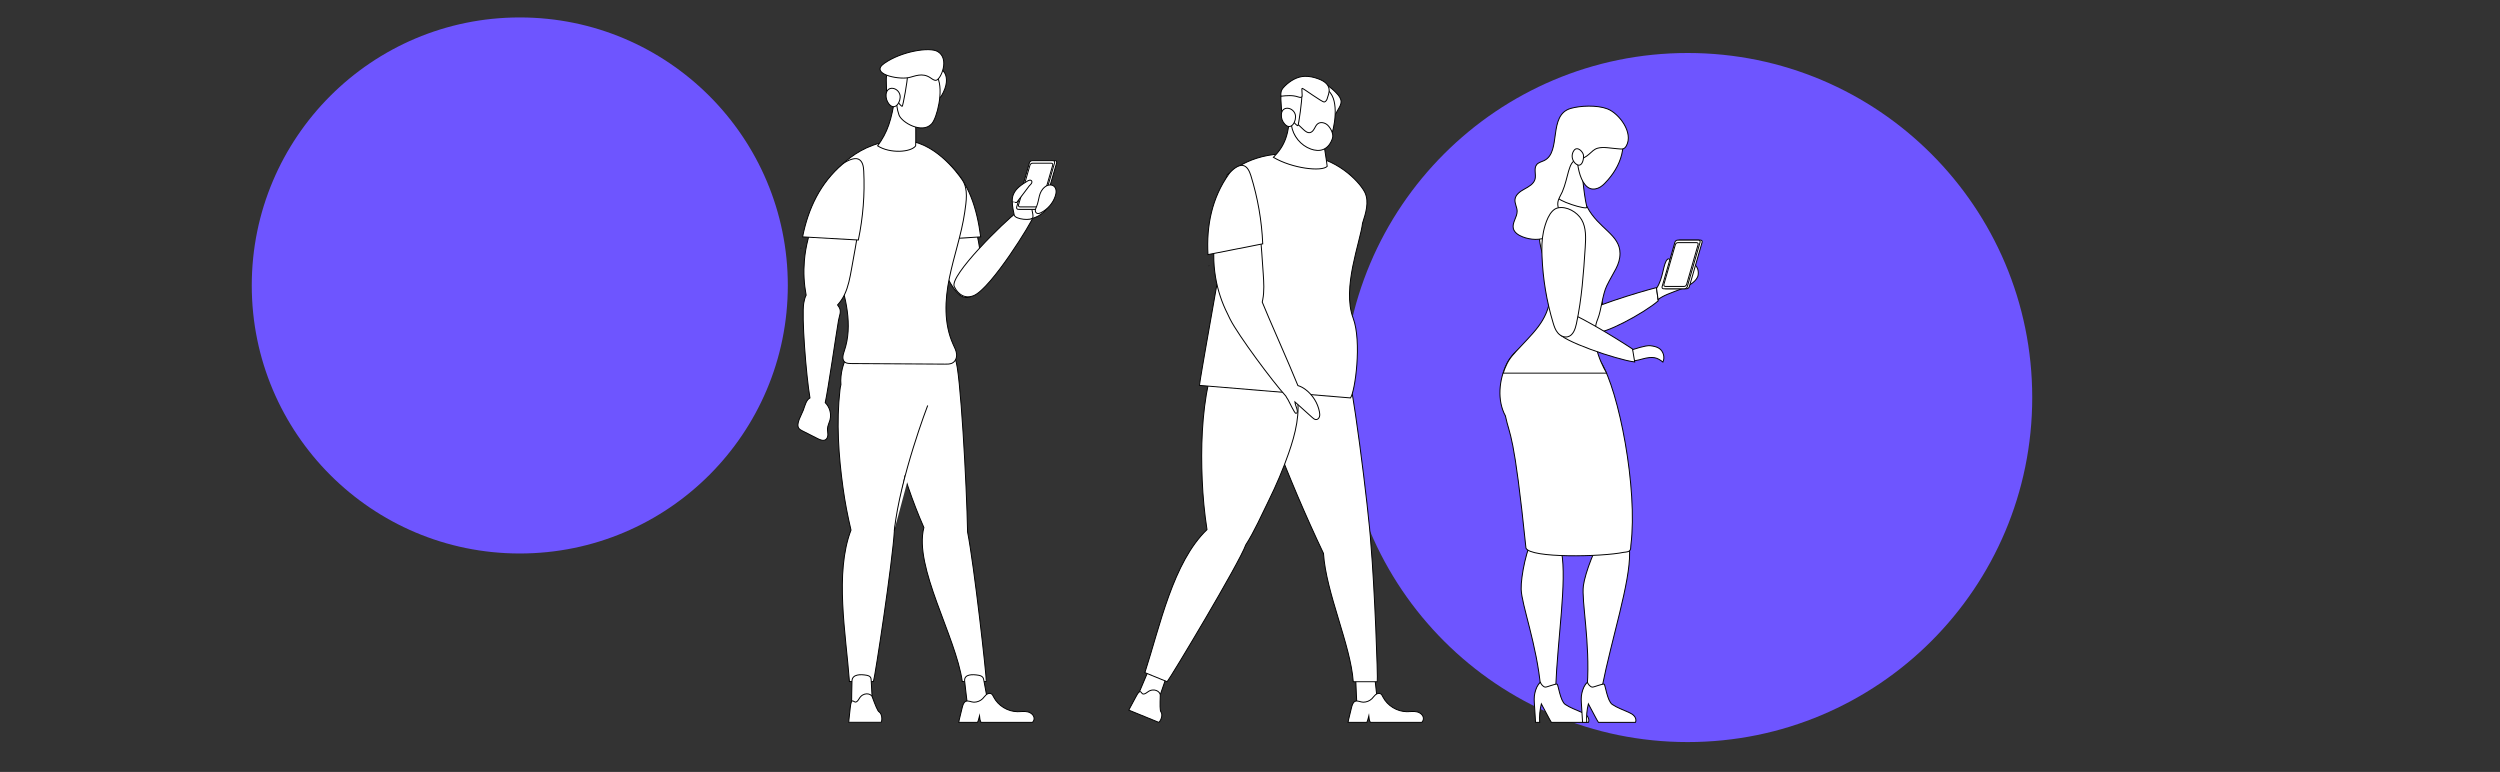
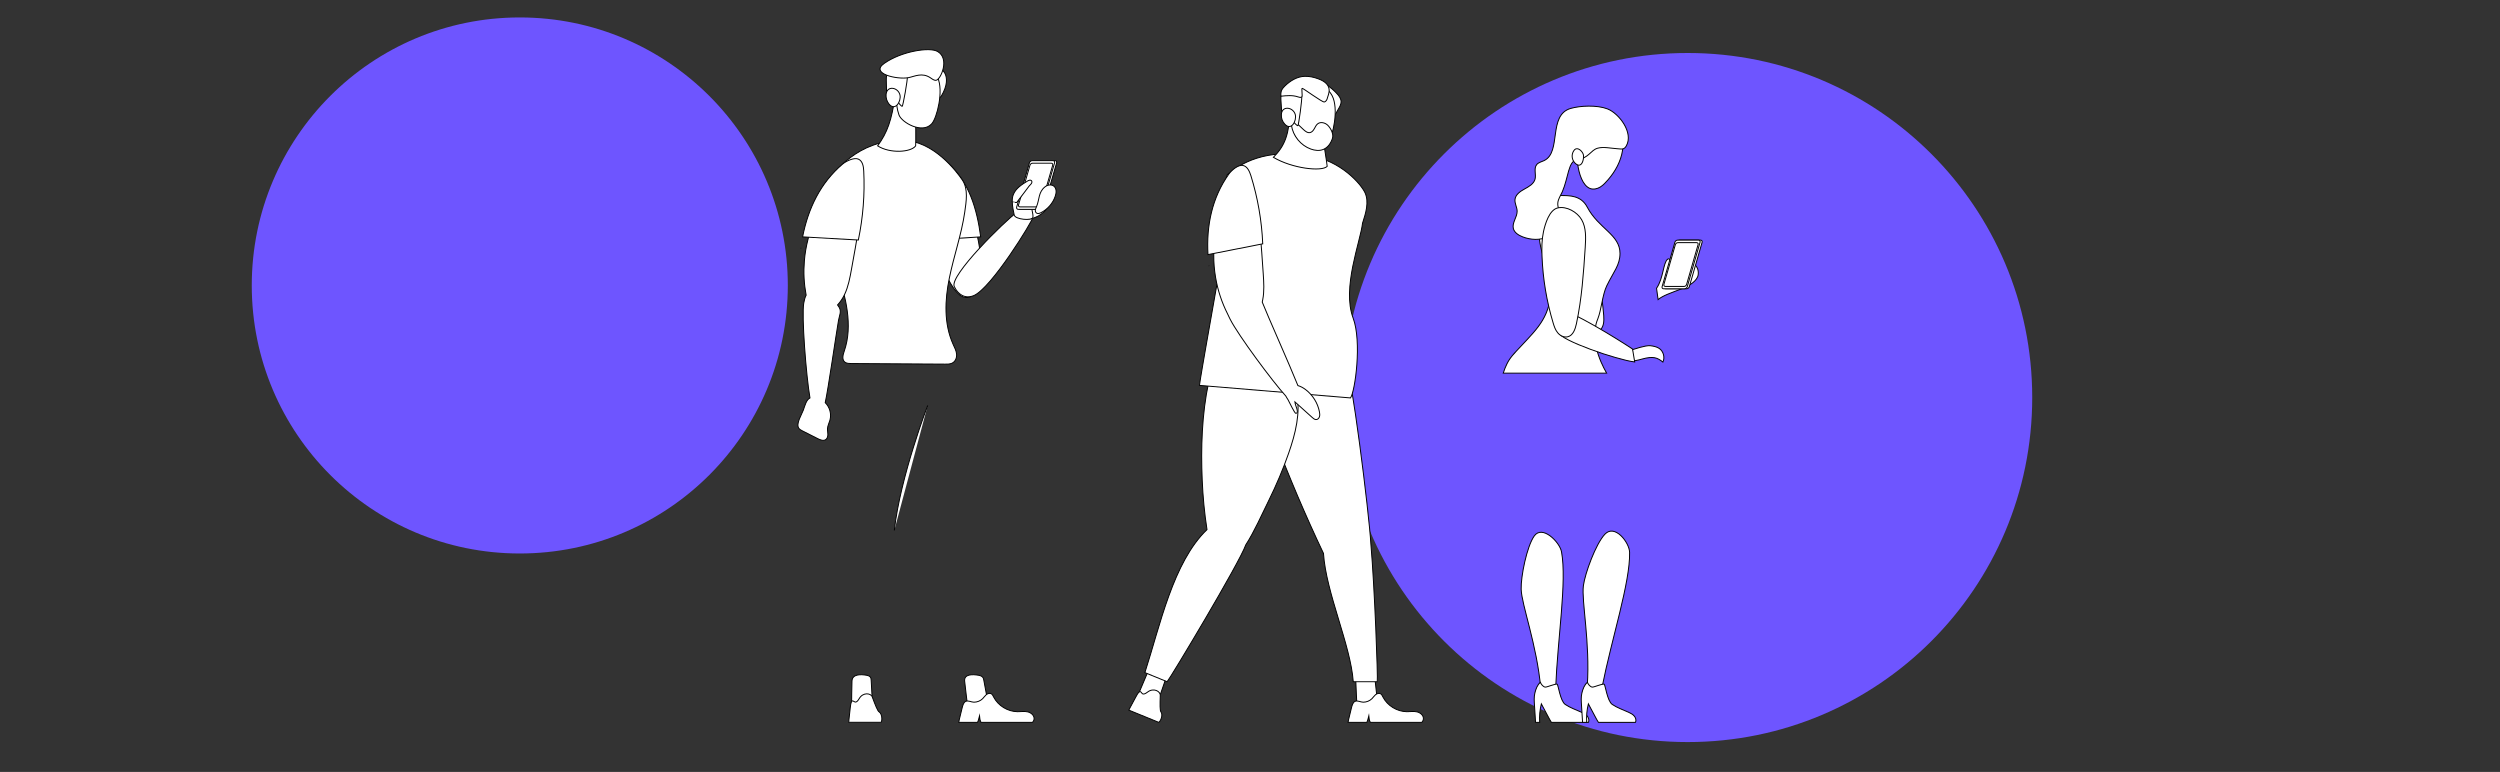
<svg xmlns="http://www.w3.org/2000/svg" version="1.1" id="Layer_1" x="0px" y="0px" viewBox="0 0 2552 788" style="enable-background:new 0 0 2552 788;" xml:space="preserve">
  <rect x="0" y="0" width="2552" height="788" fill="#333333" stroke="none" />
  <style type="text/css">
	.st0{fill:#6E55FF;}
	.st1{fill-rule:evenodd;clip-rule:evenodd;fill:#FFFFFF;stroke:#000000;stroke-miterlimit:10;}
	.st2{fill:#FFFFFF;stroke:#000000;stroke-miterlimit:10;}
</style>
  <circle class="st0" cx="1722.8" cy="405.8" r="351.7" />
  <circle class="st0" cx="530.6" cy="291.4" r="273.6" />
  <g>
    <g>
-       <path class="st1" d="M987.7,543c-0.8-46.8-7.4-166.8-12.4-175.7c0,0,0,0,0,0c-10-27.1-63.1-22.5-91-13.4c-6.1,2-15.1,3.9-19.2,9.6    c-3.7,5.1-7.7,17.7-6.7,29.2c-0.5,1.7-0.8,3.6-1,5.6c-3.7,32.5-1.4,67.1,3.1,99.3c2,14.7,4.8,29.2,8.2,43.5    c-16.8,43.9-5.2,106.1-1.6,154.6h24.5c1.6-4.1,19.7-122.9,21.4-154.4c3-14.1,6.9-34,10.6-54.6c1.2,3.6,2.4,7.3,3.6,10.9    c4.7,13.8,10,27.5,15.9,40.9c-10.5,40.2,32.6,111,39.2,157.2h24.5C1007.3,691.8,994.4,576.7,987.7,543z" />
      <path class="st2" d="M950.2,214.3c2,28,7.5,56.6,23.2,79.8c3.4,5,8.3,10.2,14.3,9.6c3.5-0.4,6.6-2.8,8.5-5.8c1.9-3,2.8-6.5,3.4-10    c5.1-27.3-3.2-55.2-11.5-81.7c-3.4-10.9-8-30.3-19.1-36.1c-11.6-6.1-17.4,12.8-18.5,20.5C949.4,198.5,949.6,206.4,950.2,214.3z" />
      <path class="st2" d="M948.8,174.6c0.5-4.6,1.8-10.1,6.1-12.1c4.5-2.1,9.4,1,12.9,4.1c21.4,19.2,29.4,46.2,33.3,75.2l-51.2,3.2    C946.5,221.9,946.1,198.2,948.8,174.6z" />
      <path class="st2" d="M1037.9,216.8c3.4-2.4,7.6-5,11.5-3.6c3.3,1.2,5.1,5,5,8.6c-0.1,3.5-42.6,72.8-60.5,80    c-9,3.6-16.1-1.4-19.8-9.3C969,281.5,1025.5,225.7,1037.9,216.8z" />
      <path class="st2" d="M982.4,183.8c6.2,9.2,3.9,22.2,2.4,32.8c-3.3,22.7-11.1,44.6-15.7,67.2c-4.6,22.5-5.7,46.4,3.8,67.6    c1.5,3.3,3.3,6.6,3.6,10.2c0.3,3.6-1.2,7.6-4.8,9.2c-2.1,0.9-4.6,1-6.9,0.9c-31.9-0.2-63.9-0.4-95.8-0.6c-2.1,0-4.4-0.1-6.1-1.1    c-3.8-2.4-2.5-7.6-1.1-11.6c9.2-26.6,1.3-55.3-7-82.1c-8.3-26.6-18.5-59.5-13.9-87.4c11.3-13.8,34.3-45.7,80-45.7    C952.8,143.2,976.8,175.5,982.4,183.8z" />
      <path class="st2" d="M1046.8,191.5c4.1-3.6,9.9-6,15.2-4.5c4.9,1.4,8.7,5.9,9.7,11c1,5-0.3,10.4-3,14.7    c-2.7,4.4-12.9,13.1-23.9,10.1c-6.8-1.8-7.8-6.5-7.3-12.6C1038.2,203.3,1041.7,196.1,1046.8,191.5z" />
      <path class="st2" d="M1050.8,204.4l-17.5,1.6c0.1,4.7,1.2,9.7,2,13.5c1,4.7,18.5,6.1,19.1,2.3    C1054.9,218.5,1052.4,209.7,1050.8,204.4z" />
      <g>
        <path class="st2" d="M1041.5,213.7h21.2c1.3,0,2.6-1,2.9-2.3l13-45.1c0.4-1.3-0.4-2.3-1.6-2.3h-21.2c-1.3,0-2.6,1-2.9,2.3     l-13,45.1C1039.5,212.7,1040.3,213.7,1041.5,213.7z" />
        <path class="st2" d="M1039.4,213.7h21.2c1.3,0,2.6-1,2.9-2.3l13-45.1c0.4-1.3-0.4-2.3-1.6-2.3h-21.2c-1.3,0-2.6,1-2.9,2.3     l-13,45.1C1037.5,212.7,1038.2,213.7,1039.4,213.7z" />
        <path class="st1" d="M1041.2,211.2h19.1c1.1,0,2.3-0.9,2.6-2l11.7-40.6c0.3-1.1-0.3-2-1.5-2H1054c-1.1,0-2.3,0.9-2.6,2     l-11.7,40.6C1039.4,210.3,1040.1,211.2,1041.2,211.2z" />
      </g>
      <path class="st2" d="M1038,206.5c4.2-5.2,10.1-13.6,12.7-16.8c0.7-0.8,1.6-1.5,2.2-2.4c0.6-0.9,0.7-2.3-0.1-3    c-1-0.9-2.7-0.2-3.9,0.5c-5.8,3.5-12,7.5-14.5,13.8c-0.9,2.2-1.2,4.8-1.1,7.5C1033.3,206,1038.2,207.2,1038,206.5z" />
      <path class="st2" d="M1058.1,210.9c-0.5,1.1-1,2.2-1.2,3.4c-0.2,1.2,0.2,2.5,1.2,3.2c1.3,0.9,3.1,0.3,4.5-0.4    c6.8-3.4,12.2-9.6,14.6-16.8c1.2-3.4,1.5-7.7-1.2-10.1c-2.5-2.2-6.5-1.6-9.1,0.4C1059.8,196.1,1061.2,203.6,1058.1,210.9z" />
      <path class="st2" d="M880.4,181.3c-0.7-2.4-2.2-4.7-4.5-5.6c-4.2-1.8-8.8,1.3-12.1,4.3c-18.8,16.9-32.5,39.4-38.9,63.9    c-1.9,7.3-3.2,14.8-3.8,22.3c-1,11.7-0.4,23.5,1.8,35.1c-1.3,2.4-1.9,5.3-2.4,7.9c-2.4,12.9,2.4,74.4,6.3,97    c-3.8,2.1-5,7.5-6.8,12.5c-1.6,4.4-7.6,13.7-4.7,18.3c0.8,1.3,2.2,2,3.5,2.7c5.3,2.7,10.7,5.4,16,8.1c2.6,1.3,5.8,2.6,8.2,0.9    c1.6-1.2,2.1-3.3,2.1-5.3c0-2-0.5-3.9-0.4-5.9c0.2-3,1.7-5.7,2.5-8.6c1.8-6.5-0.3-13.3-4.8-17.9c3.1-14,11-69.3,13.6-84.2    c0.8-4.6,3.2-8.8,0.6-13.1c-0.5-0.8-1-1.6-1.6-2.4c2.9-3.2,5.4-6.9,7.2-10.8c3.8-8.1,5.4-16.9,7-25.7c5.2-28.5,10.5-57.1,11.7-86    C881,186.2,881,183.7,880.4,181.3z" />
      <path class="st2" d="M869.3,721.5c7.2,1.1,14.5,0.5,21.4-1.7c-0.5-8.4-1-16.8-1.4-25.3c-0.1-1.1-0.1-2.2-0.7-3.1    c-0.8-1.3-2.5-1.8-4-2.1c-5.8-1-14.7-1.4-14.9,6C869.4,704,869.4,712.7,869.3,721.5z" />
      <path class="st2" d="M987.8,721.5c7.3,1.1,14.6,0.5,21.2-1.7c-1.6-8.4-3.1-16.8-4.7-25.3c-0.2-1.1-0.4-2.2-1.1-3.1    c-1-1.3-2.7-1.8-4.3-2.1c-6-1-14.9-1.4-14.2,6C985.6,704,986.8,712.7,987.8,721.5z" />
      <path class="st1" d="M817.6,253c0,0.2-0.1,0.4-0.1,0.5C817.5,253.4,817.6,253.2,817.6,253z" />
      <path class="st2" d="M881.7,174.6c-0.2-4.6-1.1-10.1-5.3-12.1c-4.4-2.1-12.6,1.9-16.3,5c-22.6,19.2-35.1,45.3-40.8,74.3l56.9,3.2    C881,221.9,882.9,198.2,881.7,174.6z" />
      <g>
        <path class="st1" d="M961,97.9c-1.5,2.5-3.5,1.9-3.4-1.1c0.3-9.4,0.6-10.9-3.6-19.3c-2.3-4.6-3.1-5-1-6.6     C960.1,65.7,973.6,76.8,961,97.9z" />
        <path class="st2" d="M933.6,111.1c-3.1-13.8-13.6-17.1-19.7-13.7c-3.9,25.9-7.9,37.4-18,51.5c12.6,8.1,34.1,6.6,38.8,0     C934.9,146.8,935.2,118.3,933.6,111.1z" />
        <path class="st2" d="M921.1,74.2c9.6-11.8,29-9.7,36,4.9c6.4,13.4-0.6,41.7-6.2,47.5c-9.7,10.3-30.3-1.5-33.2-9.2     C913.6,106.2,913.1,84.2,921.1,74.2z" />
        <path class="st1" d="M926.2,78.1c0.6,2.2-4.5,30.8-5.3,30.5c-2.8-1.2-6.4-9.2-11.7-8.9c-1.7,0.1-4,1.2-4.1-2.2     c-0.4-21.5-1.3-20.4,2.6-22.4C916.1,70.7,925.1,74.3,926.2,78.1z" />
        <path class="st1" d="M902.6,64.7c17.5-12.3,46.3-17,54.6-12.1c12.4,7.3,3.3,28.1-1.4,29.3c-2.1,0.5-4.1-1.2-5.9-2.4     c-8.6-5.9-16.3-1.4-22.7-0.2C915.9,81.4,887.7,75.2,902.6,64.7z" />
        <path class="st2" d="M904.5,96.4c-0.3,3.5,0.8,7.1,3,9.8c6.3,7.7,12.6-2.7,11.2-9.2C916.9,89.1,905.4,86.9,904.5,96.4z" />
      </g>
      <path class="st1" d="M1055.6,733.9c0.3-3.5-3-6.4-6.4-7.2c-3.4-0.8-7-0.2-10.5-0.2c-10-0.1-19.8-6.1-24.4-15    c-0.6-1.2-1.2-2.6-2.4-3.3c-1.6-0.9-3.7-0.2-5.1,0.9c-1.4,1.2-2.4,2.8-3.7,4.1c-2.3,2.3-5.6,3.6-8.9,3.6c-2.8,0-5.8-2.1-8.5-0.8    c-2.3,1.2-3,4.5-3.6,6.8c-1,4-1.9,8-2.9,11.9c-0.2,0.9-0.4,1.8-0.5,2.7h19.1c0.9-1.3,1.6-4.9,2-6.4c0.1,1.5,0.7,5.2,1.7,6.4h52.5    C1054.9,736.4,1055.5,735.2,1055.6,733.9z" />
      <path class="st1" d="M900.2,733.9c0.1-3.5-1.3-6.4-2.8-7.2c-1.5-0.8-3.8-6.7-7-15.3c-1.4-3.9-9.4-5-13.3,1.7    c-1.3,2.2-2.5,3.6-3.9,3.6c-1.2,0-2.6-2.1-3.7-0.8c-1,1.2-1.3,4.5-1.6,6.8c-0.4,4-0.9,8-1.3,11.9c-0.1,0.9-0.2,1.8-0.2,2.7h33.1    C899.9,736.4,900.2,735.2,900.2,733.9z" />
      <path class="st1" d="M947,413.9c0,0-28,72.7-34.1,127.6" />
    </g>
    <g>
      <path class="st2" d="M1385.2,721.5c7.2,1.1,14.6,0.5,21.3-1.7c-0.9-8.4-1.9-16.8-2.8-25.3c-0.1-1.1-0.3-2.2-0.9-3.1    c-0.9-1.3-2.6-1.8-4.2-2.1c-5.9-1-14.8-1.4-14.6,6C1384.3,704,1384.8,712.7,1385.2,721.5z" />
      <path class="st1" d="M1453,733.9c0.3-3.5-3-6.4-6.4-7.2c-3.4-0.8-7-0.2-10.5-0.2c-10-0.1-19.8-6.1-24.4-15    c-0.6-1.2-1.2-2.6-2.4-3.3c-1.6-0.9-3.7-0.2-5.1,0.9c-1.4,1.2-2.4,2.8-3.7,4.1c-2.3,2.3-5.6,3.6-8.9,3.6c-2.8,0-5.8-2.1-8.5-0.8    c-2.3,1.2-3,4.5-3.6,6.8c-1,4-1.9,8-2.9,11.9c-0.2,0.9-0.4,1.8-0.5,2.7h19.1c0.9-1.3,1.6-4.9,2-6.4c0.1,1.5,0.7,5.2,1.7,6.4h52.5    C1452.3,736.4,1452.9,735.2,1453,733.9z" />
      <path class="st1" d="M1399.4,555.4c-1.8-31.9-20.1-178.2-26.4-188.1c-8.7-13.6-64.1,2.8-68.9,25.5c-5.5,4.5-9.3,11.7-10.3,18.9    c-1.6,12,2.6,23.9,6.9,35.2c15.2,40,31.9,79.3,50.3,118c2.6,40.3,27.8,93.7,30.4,131h24.5C1406.7,692.2,1403.2,598.7,1399.4,555.4    z" />
      <path class="st2" d="M1161,711.2c6.2,3.7,13.3,5.9,20.5,6.5c2.7-8,5.5-16,8.2-23.9c0.3-1,0.7-2.1,0.5-3.1    c-0.3-1.5-1.6-2.6-2.9-3.5c-5-3.2-13.1-6.8-16.1-0.1C1167.7,695.1,1164.5,703.2,1161,711.2z" />
      <path class="st1" d="M1185,734.4c1.5-3.2,1.2-6.4,0.1-7.7c-1.1-1.3-1-7.6-0.7-16.8c0.2-4.2-6.8-8.2-13-3.4c-2,1.5-3.7,2.4-5,1.8    c-1.1-0.5-1.6-3-3.2-2.1c-1.4,0.7-2.9,3.6-4,5.7c-1.9,3.5-3.8,7-5.7,10.6c-0.4,0.8-0.9,1.6-1.2,2.4l30.6,12.5    C1183.8,736.6,1184.5,735.6,1185,734.4z" />
      <path class="st1" d="M1323.5,400.5c-1.6-7.5-4.5-14.9-9.7-20.5c-5.1-5.5-12.7-9-20.1-8.1c-3.7-2.3-7.6-4-11.7-5.1    c-19.5-5.1-43-1.1-48.3,23.9c-6.8,32-7.9,66.6-6.5,99.2c0.7,17,2.3,33.9,4.9,50.7c-34.7,33.4-47.9,98.1-63.4,146l22.7,9.3    c3.2-3.4,73.9-121.4,80.3-139.7c0,0,0,0,0,0c8.5-13.1,16.6-31.4,23.5-45.4c7.7-15.6,14.5-31.6,20.2-48    C1322.4,442.7,1327.9,421.3,1323.5,400.5z" />
      <g>
        <path class="st2" d="M1334.6,207.7c-21.3,18.2-41.1,39.6-50.5,66c-2,5.7-3.3,12.7,0.8,17.2c2.4,2.6,6.1,3.6,9.7,3.4     s10.9,0.1,13.3-2.5c23.4-25.6,38.9-37,52.9-61c15.9-27.3,10.5-46.4-7-36.9C1346.9,197.7,1340.6,202.6,1334.6,207.7z" />
-         <path class="st1" d="M1377.5,177.9c9.4,9.6,7.9,40.9-34.8,87.1l-32.9-39.4C1340.6,191.4,1374.2,174.5,1377.5,177.9z" />
        <path class="st2" d="M1305.9,367.9c-1,4.1-2.4,8.7-6.3,10.2c-3.3,1.3-7.1-0.4-9.4-3.2c-2.3-2.7-15.9-82.8-7.1-100.1     c4.4-8.7,13-9.6,21-6C1315.2,273.9,1309.4,353.1,1305.9,367.9z" />
        <path class="st2" d="M1300.7,391.1c-0.1,1.9-0.5,4.1,0.8,5.6c1.3,1.6,3.8,1.6,5.8,1.1c5.6-1.5,10.2-6.2,11.8-11.9     c1.6-5.6,0.2-11.9-3.3-16.5c-3.6-4.8-9.8-7.8-15.7-6.9c-5.2,0.7-13.3,6.5-10.1,12.2c1.3,2.3,5.8,3.8,7.6,6.3     C1299.7,383.8,1300.9,387.4,1300.7,391.1z" />
      </g>
      <path class="st1" d="M1249.7,247.9c-2.7-23.3-4-48.7,3.1-69.5c13.4-11.7,39.3-27,84.4-19.5c31.6,5.3,52,28.8,56.2,37.8    c4.4,9.5,0.7,21.2-2.5,31.1c-2.2,19-21.2,66.2-9.6,96.9c9,24.1,2,75.1-2.7,81.5l-154.2-12.8c0.2-2.8,6.4-38.5,6.9-41.2    C1237.4,317.4,1243.5,282.7,1249.7,247.9z" />
      <path class="st2" d="M1346.9,420.5c-1.7-9.1-7-17.5-14.4-23c-2.3-1.7-4.8-3.1-7.6-3.9c-8.1-20.3-31.3-72.2-36.4-85.2c0,0,0,0,0,0    c0.2-0.8,0.4-1.6,0.5-2.5c1.7-8.7,1.1-17.7,0.5-26.6c-1.9-28.9-3.9-57.9-9.9-86.2c-0.5-2.4-1.1-4.9-2.3-7c-1.2-2.2-3.3-4-5.7-4.4    c-4.5-0.7-8.2,3.4-10.7,7.2c-14,21-21.7,46.2-21.9,71.5c-0.1,7.5,0.6,15.1,1.8,22.5c2.2,13.1,6.4,25.9,12.4,37.7    c0.8,1.5,1.6,3.6,2.7,5.6c8.2,16.1,43.2,63.4,56.6,78c0.6,1.2,1.5,2.5,2.3,3.8c1.4,2.4,6.7,14,8,13.9c3.9-0.3-0.7-7.8-1-11.7    c6,5.4,11.9,10.8,17.9,16.1c1,0.9,2.2,1.9,3.6,2c1.7,0.1,3.1-1.3,3.6-2.9C1347.4,423.8,1347.2,422.1,1346.9,420.5z" />
      <path class="st1" d="M1234.2,271.1c0,0.2,0,0.4,0.1,0.5C1234.2,271.5,1234.2,271.3,1234.2,271.1z" />
      <path class="st1" d="M1276.9,179.3c-1.4-4.4-3.6-9.5-8.1-10.4c-4.8-1-11.7,4.9-14.5,8.9c-17.1,24.1-22.9,52.5-21.2,82.1l55.9-11    C1288,225.3,1283.9,201.8,1276.9,179.3z" />
      <g>
        <path class="st2" d="M1347.2,130.2c-6.6-15.1-21.9-21-30-18.9c-1.4,26-5.2,37-17.3,49.3c19.1,11.4,49.4,14.9,54.9,9.2     C1354.6,167.6,1350.6,138,1347.2,130.2z" />
        <path class="st1" d="M1364.5,95.3c2.3,2.4,4.5,5.3,4.5,8.6c0,2.5-1.3,4.9-2.6,7.1c-1.6,2.9-3.3,5.7-4.9,8.6     c-2-3.7-2.4-8-3.1-12.1c-0.7-4.1-1.8-8.4-4.7-11.4c-1.8-1.9-4.4-3.4-4.6-6c-0.2-3.7,3.8-4.7,6.3-2.8     C1358.6,89.6,1361.7,92.3,1364.5,95.3z" />
        <path class="st2" d="M1323.7,94.2c9.1-12.2,28.5-10.9,36.1,3.4c7,13.1,1.1,41.6-4.2,47.8c-9.3,10.7-30.3-0.2-33.5-7.8     C1317.4,126.4,1316,104.4,1323.7,94.2z" />
        <path class="st1" d="M1355.3,127.8c-2.7-2.6-7.3-3.7-10.2-1.4c-1.6,1.2-2.4,3.2-3.4,4.9c-1,1.8-2.3,3.5-4.2,4     c-2.7,0.7-5.2-1.4-7.2-3.3c-2.3-2.2-4.6-4.3-6.9-6.5c-1.1-1-2.7-2.1-4-1.4c-1.2,0.7-1.3,2.3-1.1,3.7c1.5,10.9,9.5,20.7,19.9,24.4     c4,1.4,8.5,2,12.5,0.4c4.9-1.9,8-6.7,9.5-11.5C1361.6,136.9,1358.4,130.8,1355.3,127.8z" />
        <path class="st1" d="M1328.8,97.8c0.7,2.1-3.2,30.9-4,30.6c-2.9-1-6.8-8.9-12-8.4c-1.7,0.2-4,1.4-4.2-2     c-1.3-21.5-2.1-20.3,1.6-22.5C1318.5,90.9,1327.6,94,1328.8,97.8z" />
        <path class="st2" d="M1308,117c-0.2,3.5,1,7,3.4,9.6c6.6,7.5,12.5-3.2,10.8-9.7C1320,109.2,1308.5,107.5,1308,117z" />
        <path class="st1" d="M1355.1,99.7c-0.4,1.9-1.4,4-3.3,4.4c-2,0.4-21.2-13.8-22.4-13.9c-1.2-0.1,0.6,7.8-0.6,8.8     c-1.1,0.8-2.6,0.3-3.8-0.1c-5.5-1.9-11.5-1.3-17.3-0.7c-0.5-1.7-0.1-4.8,0.7-6.3c0.8-1.6,2-2.9,3.2-4.1     c5.5-5.4,12.6-9.7,20.4-9.9c4.6-0.1,9.2,0.9,13.5,2.5C1362.1,86.3,1355.7,96.8,1355.1,99.7z" />
      </g>
    </g>
    <g>
      <path class="st2" d="M1552.8,601.5c0.4,15.6,16.1,57,20,101.1c0.6,2.8,14.5,2.7,15.2,0.3c1.9-50.3,11.6-109.2,6-139.6    c-1.9-10.1-19.7-27.8-27.9-16.1C1558.6,557.8,1552.4,588.5,1552.8,601.5z" />
      <path class="st1" d="M1566.4,720.1c-0.3-4.3-0.6-8.6,0.4-12.7c1-4.1,2.5-8.2,5.6-10.9c0.8,2,2.9,4.8,5.1,4.9    c1.7,0.1,10.3-3.6,12-3c1.2,0.4,3.1,17.1,8.3,20.7c5.2,3.5,11.2,5.5,16.9,8.1c2,0.9,4,2,5.4,3.6s2.3,4,1.6,6.1    c-0.1,0.2-0.2,0.3-0.3,0.5h-37.7c-0.9-1.3-1.6-2.7-2.4-4.1c-2.6-4.9-5.3-9.9-7.9-14.8c-1.5,6.2-2.1,12.5-1.7,18.9h-4.2    C1567.2,731.6,1566.8,725.8,1566.4,720.1z" />
      <path class="st2" d="M1616.3,598c-2,15.5,7,57.9,4,101.9c0.1,2.8,14,3.9,15.1,1.6c9.8-49.6,28.8-107.1,28.1-137.7    c-0.3-10.2-15.2-29.3-25.3-18.4C1629,555.2,1618,585.1,1616.3,598z" />
      <path class="st1" d="M1614.4,720.1c-0.3-4.3-0.6-8.6,0.4-12.7c1-4.1,2.5-8.2,5.6-10.9c0.8,2,2.9,4.8,5.1,4.9    c1.7,0.1,10.3-3.6,12-3c1.2,0.4,3.1,17.1,8.3,20.7c5.2,3.5,11.2,5.5,16.9,8.1c2,0.9,4,2,5.4,3.6c1.5,1.6,2.3,4,1.6,6.1    c-0.1,0.2-0.2,0.3-0.3,0.5h-37.7c-0.9-1.3-1.6-2.7-2.4-4.1c-2.6-4.9-5.3-9.9-7.9-14.8c-1.5,6.2-2.1,12.5-1.7,18.9h-4.2    C1615.2,731.6,1614.8,725.8,1614.4,720.1z" />
-       <path class="st1" d="M1634.2,369.6c-28.7-45.7-82.1-26.3-96,1.5c-8.2,16.6-10,37.9-1.5,53.4c4.7,22.1,8.6,14.8,21,135    c4.5,10.4,77.3,9,99.9,4.3c6.6-0.6,7.1-1.6,7.2-7.3C1672,498.8,1652.5,398.7,1634.2,369.6z" />
      <g>
        <path class="st1" d="M1578,241.7c0.7,8.5,3.1,16.8,5.8,24.9c7.4,21.7,17.5,42.4,30.2,61.5c2.1,3.2,4.4,6.4,7.5,8.5     c3.2,2.1,7.5,2.9,10.8,1c4.9-2.9,5.2-9.7,4.8-15.3c-2-26.2-7.9-51.9-13.7-77.4c-2.1-9.4-4.6-19.4-11.6-26     c-6.5-6.1-18.4-9-26.6-4.5C1577.2,218.7,1577.3,233.9,1578,241.7z" />
-         <path class="st1" d="M1616,321.3c-0.2,5.7,7.7,14.5,12.4,17.5c6.7,4.2,50.2-19.3,64.3-31.7l-1.8-13.5     C1674.5,297.7,1616.2,315.3,1616,321.3z" />
        <path class="st2" d="M1691,294.3c7.1-10.4,6.6-25.4,11.1-29.5c3.7-3.3,3.6,8.3,3.7,13.3c26.1-20.6,29.8-1.4,27.1,4.6     c-5.6,12.2-30.1,14.6-40.3,23.1L1691,294.3z" />
        <g>
          <path class="st2" d="M1700.4,294.8h21.2c1.3,0,2.6-1,2.9-2.3l13-45.1c0.4-1.3-0.4-2.3-1.6-2.3h-21.2c-1.3,0-2.6,1-2.9,2.3      l-13,45.1C1698.4,293.8,1699.1,294.8,1700.4,294.8z" />
          <path class="st2" d="M1698.3,294.8h21.2c1.3,0,2.6-1,2.9-2.3l13-45.1c0.4-1.3-0.4-2.3-1.6-2.3h-21.2c-1.3,0-2.6,1-2.9,2.3      l-13,45.1C1696.3,293.8,1697,294.8,1698.3,294.8z" />
          <path class="st1" d="M1700,292.4h19.1c1.1,0,2.3-0.9,2.6-2.1l11.7-40.6c0.3-1.1-0.3-2-1.5-2h-19.1c-1.1,0-2.3,0.9-2.6,2      l-11.7,40.6C1698.2,291.4,1698.9,292.4,1700,292.4z" />
        </g>
      </g>
      <path class="st1" d="M1640.2,291.7c7-14.4,13.5-21,13.5-33c0-19.3-21.8-25.2-33.4-47.2c-6.3-12-17.6-11.9-27.6-11.9    c-10.1,0-22,28-21.6,39.6c0.7,23.1,14.4,40.9,11.5,64.2c-3.1,24.8-17.6,36.3-36.5,56.9l0.1,0c-3.2,3.4-5.9,7-7.8,10.9    c-1.5,3.1-2.9,6.4-3.9,9.7h105.6c-0.4-0.9-19.4-30.8-9.1-55.3C1634.8,316,1635.7,301,1640.2,291.7z" />
      <g>
-         <path class="st2" d="M1593.4,160.6c1.6-3.1,19.4,6.1,20.5,8.3c1.1,2.2,2.2,27.1,6,42.6c0.8,3.4-32.4-6.9-30-11     C1593.7,194,1597.6,168.9,1593.4,160.6z" />
        <path class="st2" d="M1656.3,153.5c4-25.9-30.3-34.3-38.9-35.1c-8.6-0.8-13.3,10-17.3,17.6c-2.5,4.7-2.7,10.4-1.4,15.5     c1.3,4.9,11.2,15.6,11.8,16.1c1.3,9.7,5,21.8,12.6,24.8c3.4,1.3,7.4,0.4,10.5-1.5c3.1-1.9,5.6-4.8,8-7.5     C1649,174.8,1654.5,164.8,1656.3,153.5z" />
        <path class="st2" d="M1641,111.2c-10.9-4.2-28-3.3-37.7-0.5c-23.3,6.8-9.1,44.5-27,53.2c-2.7,1.3-5.9,1.9-7.7,4.2     c-3.1,4-0.4,9.9-1.6,14.7c-1.3,4.9-6.3,7.7-10.7,10.1c-4.4,2.4-9.3,5.7-9.8,10.8c-0.4,4,2.1,7.8,2.2,11.8     c0.1,6.1-5.3,11.8-3.9,17.7c1,4.2,5.2,6.9,9.3,8.5c8.4,3.3,18.1,3.8,26.2-0.1s13.8-13,12.4-21.9c-0.7-4.2-2.8-8.2-2.5-12.4     c0.3-4.1,2.9-7.7,4.6-11.5c6.3-14.6,6-31.4,14.8-32.6c12.3-1.7,14.1-9.9,21.2-11.9c5.9-1.7,13.7,0.1,19.9,0.5     c4.7,0.3,7,1.3,9.4-2.8C1667.8,135.5,1652.7,115.8,1641,111.2z" />
        <path class="st2" d="M1608.6,152c-0.8,0.3-1.4,0.9-1.9,1.6c-1.6,2.2-2.2,5-1.7,7.6c0.5,2.6,2,5,4.2,6.5c0.9,0.6,1.9,1.1,3,0.9     c3.6-0.6,4.6-7.3,4.2-10.2C1616,155.5,1612,150.8,1608.6,152z" />
      </g>
      <path class="st2" d="M1693.8,355.7c-2.7-1.8-6-2.4-9.2-2.8c-4.9-0.5-16.9,3.7-18.1,4l-2.5,11c3.4,1.2,8.5-0.4,12.3-1.4    c11.4-3.1,15.4-1.5,21.2,3.1C1699.7,364.9,1698.1,358.7,1693.8,355.7z" />
      <path class="st1" d="M1596,318.6c-4.3,3.6-5.8,15.4-4.8,20.9c1.3,7.8,58.9,27.7,77.5,30l-2.2-13.2    C1652.4,346.8,1600.6,314.8,1596,318.6z" />
      <path class="st1" d="M1575.6,236.4c-1.8,8.4-1.9,17-1.5,25.5c0.9,22.9,4.7,45.7,11.3,67.6c1.1,3.7,2.3,7.4,4.8,10.3    c2.4,2.9,6.4,4.9,10.1,4c5.5-1.3,7.7-7.8,8.9-13.3c5.5-25.7,7.3-51.9,9-78.1c0.6-9.6,1.1-19.9-3.7-28.2    c-4.5-7.7-15.1-13.9-24.2-12C1581.5,214.1,1577.3,228.7,1575.6,236.4z" />
    </g>
  </g>
</svg>